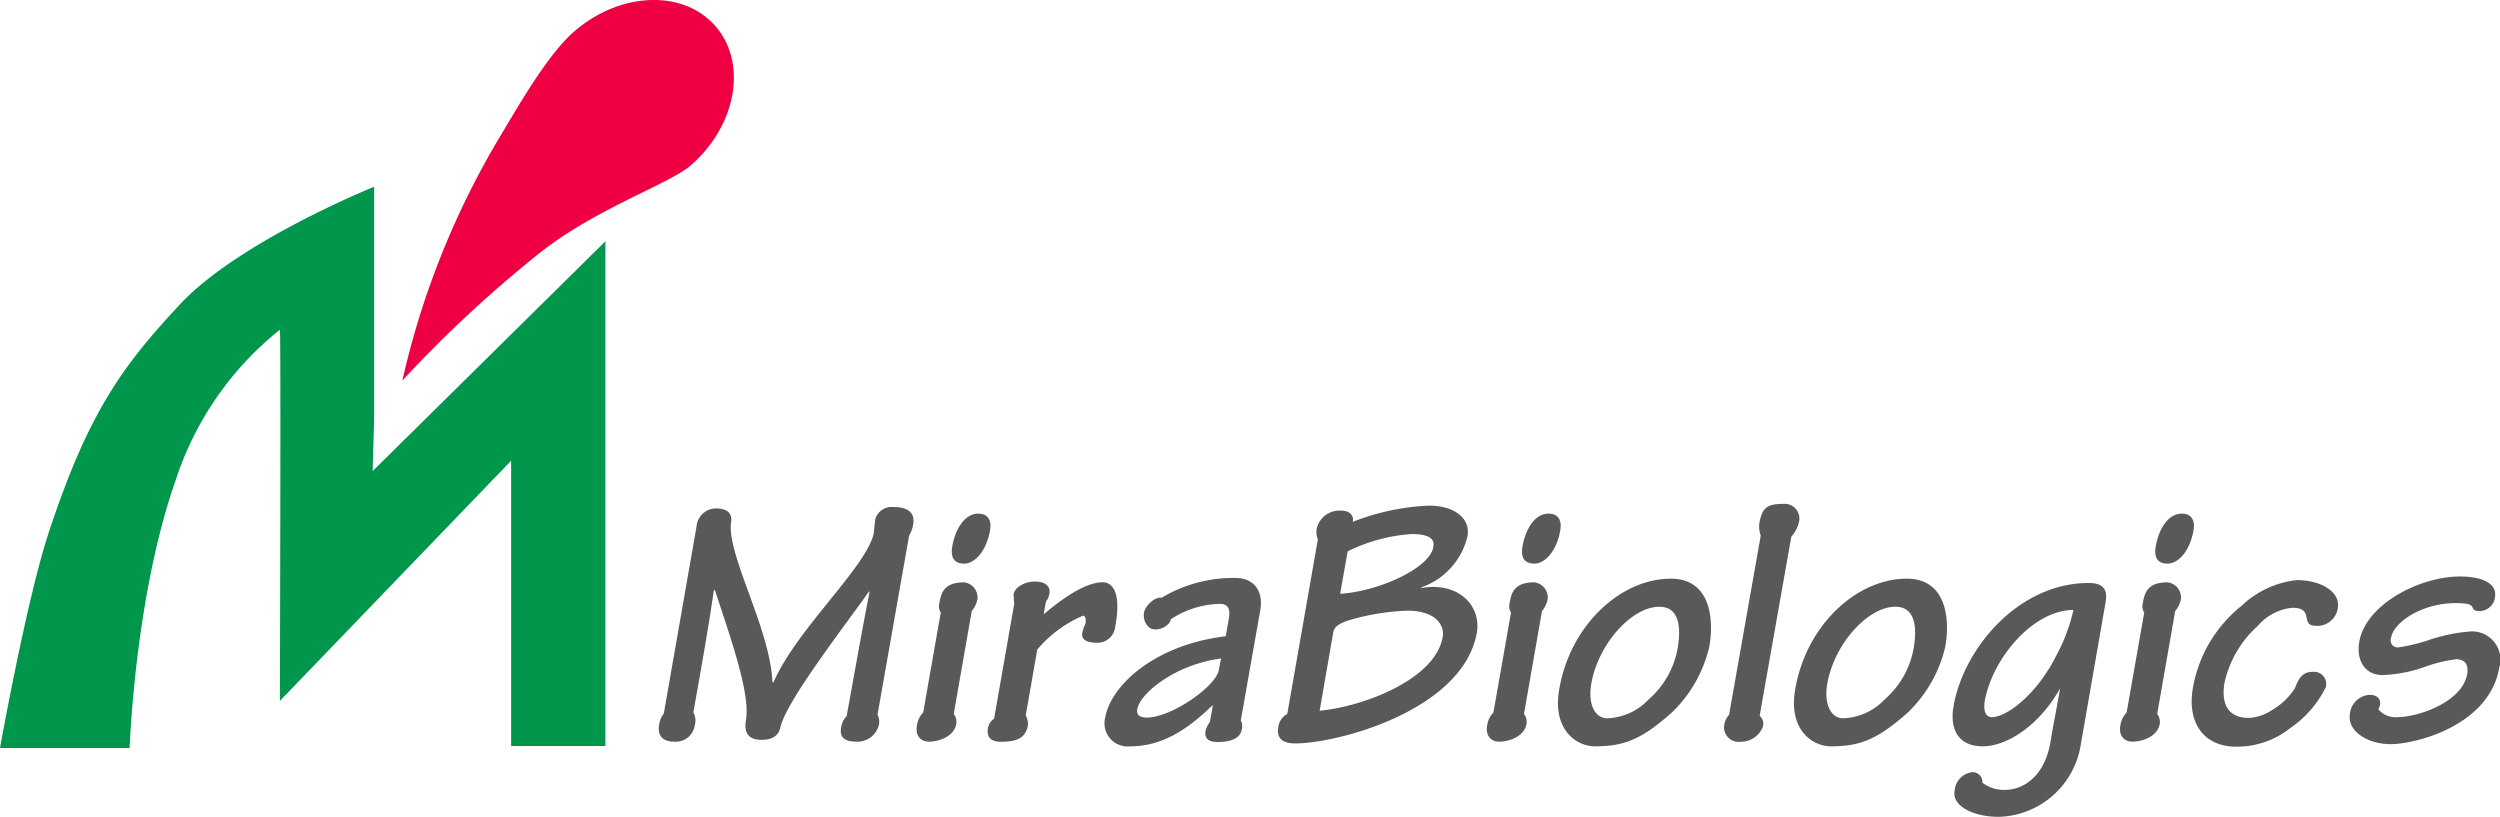
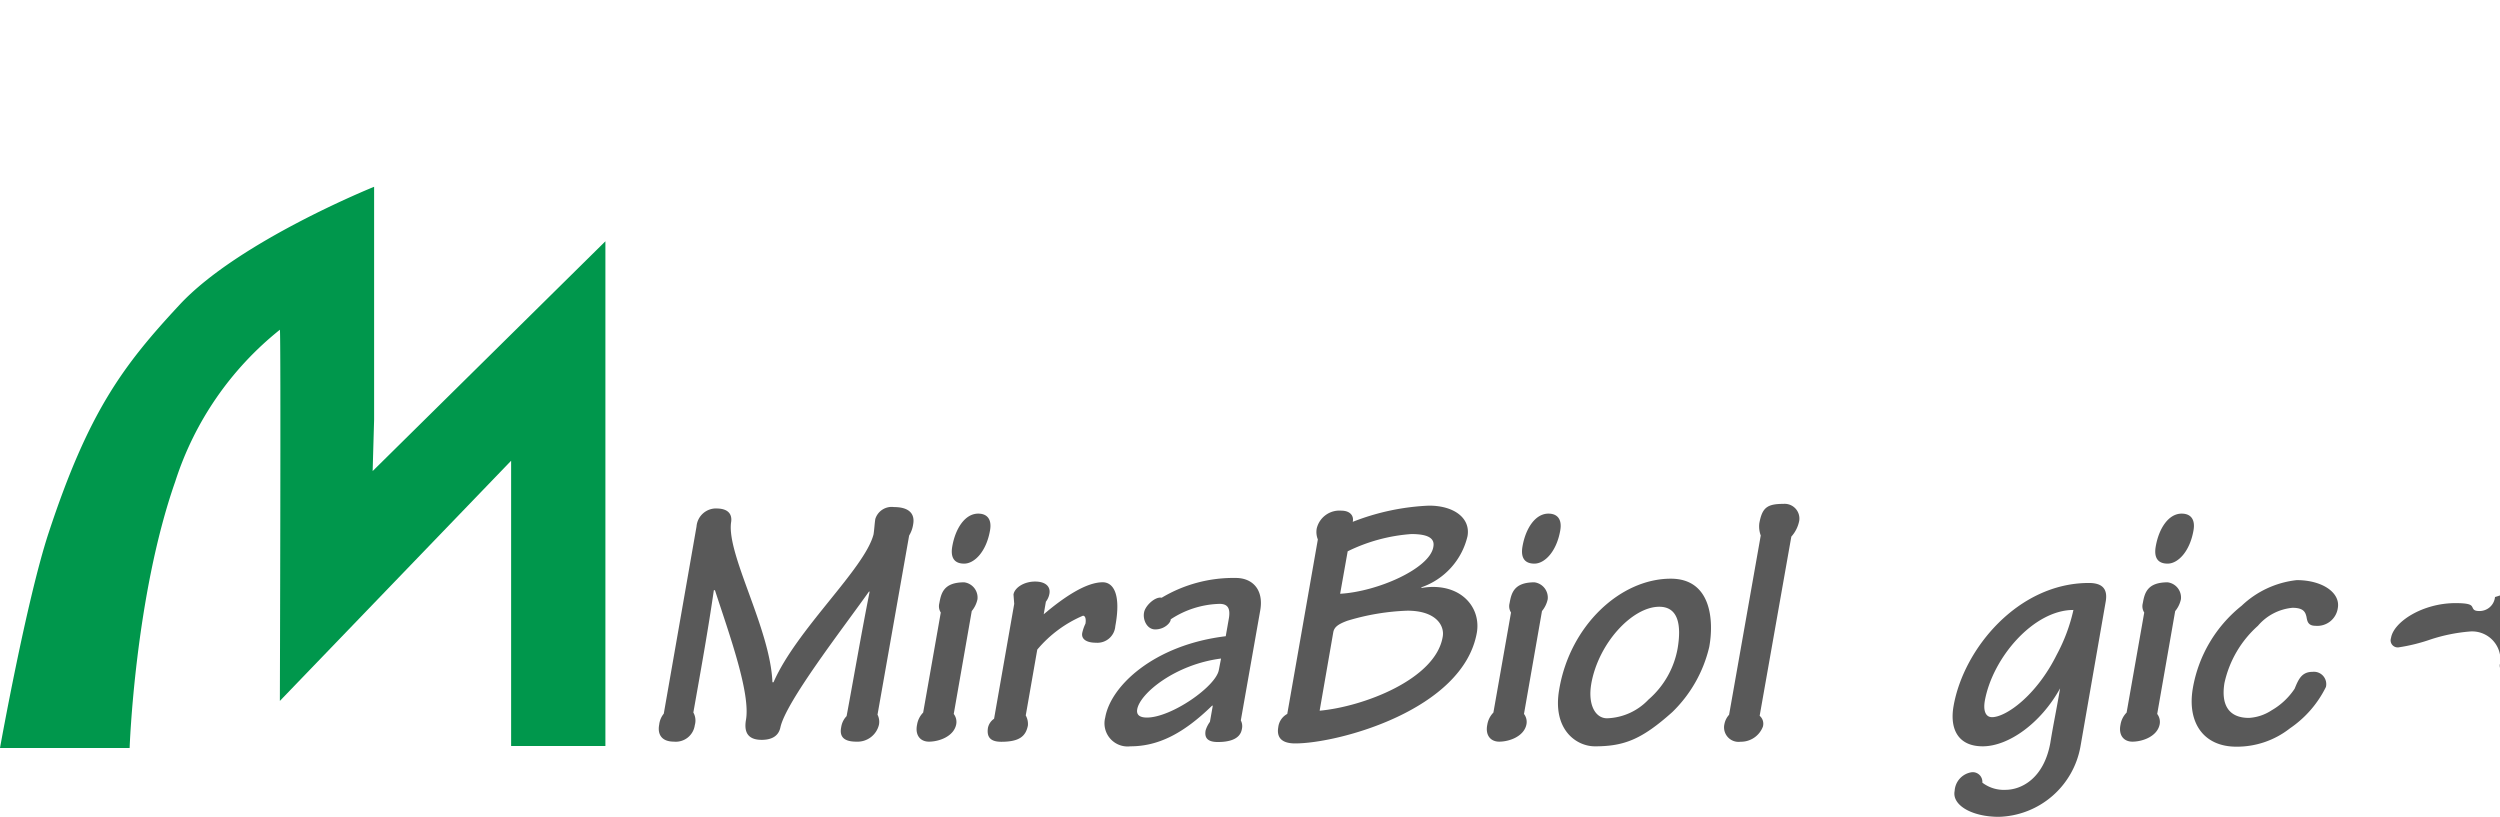
<svg xmlns="http://www.w3.org/2000/svg" width="184.49" height="60.279" viewBox="0 0 184.49 60.279">
  <g transform="translate(0 -0.001)">
-     <path d="M88.371,12.218c3.39-2.948,4.209-7.551,1.836-10.282s-7.049-2.551-10.438.4c-1.836,1.6-3.789,4.94-5.218,7.338A61.4,61.4,0,0,0,67.1,28.084a92.069,92.069,0,0,1,9.8-9.147c4.175-3.443,9.888-5.343,11.468-6.719" transform="translate(-37.408 0)" fill="#ee0043" />
    <path d="M37.719,51.367V72.418h6.957V35.172L27.5,52.129l.108-3.8V31.15s-10,4.021-14.349,8.7C9.04,44.383,6.522,47.781,3.587,56.695,1.96,61.635,0,72.564,0,72.564H9.566s.389-11.19,3.37-19.674A23.526,23.526,0,0,1,20.653,41.7c.086-.068,0,27.391,0,27.391Z" transform="translate(0 -17.365)" fill="#00974c" />
    <path d="M110.228,99.806,112.644,86a1.447,1.447,0,0,1,1.566-1.328c.77.027,1.089.425.982,1.036-.319,2.389,2.894,7.832,3.053,11.787h.08c1.7-3.9,6.717-8.363,7.381-10.912.053-.319.079-.823.132-1.141a1.265,1.265,0,0,1,1.381-.876c1.115,0,1.566.5,1.407,1.3a2.173,2.173,0,0,1-.292.8L126,99.886a1.141,1.141,0,0,1,.106.743,1.627,1.627,0,0,1-1.672,1.248c-.956,0-1.248-.4-1.115-1.062a1.5,1.5,0,0,1,.4-.823c.558-3,1.088-6.107,1.7-9.186h-.053c-1.938,2.735-6.106,8.1-6.531,10.009-.133.664-.664.929-1.381.929-1.062,0-1.3-.611-1.168-1.434.372-1.965-1.221-6.345-2.283-9.611h-.08c-.425,2.947-.982,6.026-1.513,9.027a1.212,1.212,0,0,1,.107.929,1.415,1.415,0,0,1-1.54,1.221c-.929,0-1.221-.558-1.089-1.248a1.555,1.555,0,0,1,.345-.823" transform="translate(-61.243 -47.145)" fill="#595959" />
    <path d="M156.931,92.842l-1.328,7.593a.966.966,0,0,1,.186.744c-.159.9-1.248,1.3-2.018,1.3-.637,0-1.035-.478-.876-1.247a1.648,1.648,0,0,1,.451-.9l1.3-7.381a.864.864,0,0,1-.106-.69c.133-.743.319-1.54,1.832-1.54a1.133,1.133,0,0,1,.982,1.248,2.039,2.039,0,0,1-.425.876m1.354-5.973c-.266,1.566-1.142,2.469-1.912,2.469-.8,0-1.009-.531-.876-1.274.239-1.354.956-2.416,1.912-2.416.69,0,1.009.451.876,1.221" transform="translate(-85.22 -47.747)" fill="#595959" />
    <path d="M166.672,98.632l-.053-.691c.08-.5.77-.955,1.593-.955.744,0,1.142.345,1.062.876a1.336,1.336,0,0,1-.265.611l-.16.929c1.567-1.327,3.16-2.363,4.354-2.363.743,0,1.381.8.929,3.24A1.324,1.324,0,0,1,172.7,101.5c-.69,0-1.089-.265-1.009-.717a3.044,3.044,0,0,1,.239-.69c.053-.319,0-.585-.185-.585a9.016,9.016,0,0,0-3.372,2.5l-.85,4.859a1.288,1.288,0,0,1,.159.743c-.159.8-.637,1.2-1.965,1.2-.8,0-1.089-.346-.982-1.035a1.079,1.079,0,0,1,.451-.664Z" transform="translate(-91.827 -54.069)" fill="#595959" />
    <path d="M193.4,99.334c.106-.691-.08-1.035-.69-1.035A6.846,6.846,0,0,0,189.1,99.44c.027.212-.425.744-1.142.744-.61,0-.929-.717-.823-1.248.08-.5.823-1.195,1.3-1.089a10.3,10.3,0,0,1,5.469-1.46c1.248,0,2.071.876,1.805,2.389l-1.434,8.124a.914.914,0,0,1,.079.638c-.132.8-1.035.956-1.778.956-.823,0-.982-.372-.9-.85a2.057,2.057,0,0,1,.319-.638l.212-1.195h-.053c-2.124,2.071-3.983,3-6.027,3a1.707,1.707,0,0,1-1.858-2.124c.4-2.337,3.61-5.363,8.894-6Zm-.584,3c-3.345.425-5.974,2.549-6.186,3.744-.08.451.239.611.717.611,1.8,0,5.124-2.31,5.31-3.531Z" transform="translate(-102.708 -53.735)" fill="#595959" />
    <path d="M216.068,86.822a1.466,1.466,0,0,1-.08-.823,1.723,1.723,0,0,1,1.832-1.3c.584,0,.929.345.823.823a17.362,17.362,0,0,1,5.628-1.195c1.858,0,3.079.929,2.841,2.256a5.267,5.267,0,0,1-3.4,3.77v.053a4.827,4.827,0,0,1,.85-.08c2.284,0,3.532,1.646,3.24,3.372-1.01,5.708-10.222,8.177-13.407,8.177-.983,0-1.381-.425-1.248-1.194a1.277,1.277,0,0,1,.664-.983ZM216.2,99.46c3.213-.292,8.549-2.31,9.08-5.443.16-.823-.478-1.938-2.6-1.938a17.2,17.2,0,0,0-4.434.743c-.717.265-.956.478-1.035.823Zm1.513-8.629c2.761-.159,6.61-1.858,6.876-3.451.106-.531-.186-.956-1.62-.956a12.669,12.669,0,0,0-4.7,1.274Z" transform="translate(-118.816 -47.012)" fill="#595959" />
    <path d="M252.029,92.842l-1.328,7.593a.962.962,0,0,1,.186.744c-.159.9-1.248,1.3-2.017,1.3-.638,0-1.035-.478-.877-1.247a1.645,1.645,0,0,1,.451-.9l1.3-7.381a.868.868,0,0,1-.106-.69c.133-.743.319-1.54,1.832-1.54a1.134,1.134,0,0,1,.982,1.248,2.039,2.039,0,0,1-.425.876m1.354-5.973c-.266,1.566-1.142,2.469-1.912,2.469-.8,0-1.009-.531-.877-1.274.239-1.354.956-2.416,1.912-2.416.69,0,1.008.451.876,1.221" transform="translate(-138.237 -47.747)" fill="#595959" />
    <path d="M270.989,101.524a9.826,9.826,0,0,1-2.735,4.832c-2.258,2.018-3.559,2.522-5.709,2.522-1.381,0-3.16-1.248-2.628-4.221.8-4.7,4.513-8.15,8.23-8.15,3,0,3.186,3.106,2.841,5.018m-8.708,2.735c-.266,1.539.292,2.549,1.167,2.549a4.4,4.4,0,0,0,3.053-1.381,6.5,6.5,0,0,0,2.15-3.77c.293-1.726.054-3.08-1.353-3.08-1.991,0-4.488,2.682-5.018,5.682" transform="translate(-144.849 -53.801)" fill="#595959" />
    <path d="M290.235,86.363a1.956,1.956,0,0,1-.106-.9c.211-1.142.558-1.434,1.778-1.434a1.087,1.087,0,0,1,1.168,1.248,2.441,2.441,0,0,1-.583,1.168l-2.337,13.222a.777.777,0,0,1,.239.8,1.73,1.73,0,0,1-1.646,1.115,1.071,1.071,0,0,1-1.194-1.3,1.413,1.413,0,0,1,.345-.69Z" transform="translate(-160.299 -46.844)" fill="#595959" />
-     <path d="M310.346,101.524a9.821,9.821,0,0,1-2.735,4.832c-2.257,2.018-3.557,2.522-5.708,2.522-1.381,0-3.159-1.248-2.628-4.221.8-4.7,4.514-8.15,8.23-8.15,3,0,3.186,3.106,2.841,5.018m-8.708,2.735c-.265,1.539.292,2.549,1.169,2.549a4.4,4.4,0,0,0,3.053-1.381,6.505,6.505,0,0,0,2.15-3.77c.292-1.726.053-3.08-1.354-3.08-1.991,0-4.486,2.682-5.018,5.682" transform="translate(-166.792 -53.801)" fill="#595959" />
    <path d="M335.078,109.252a6.3,6.3,0,0,1-6.027,5.231c-2.017,0-3.478-.877-3.265-1.912a1.476,1.476,0,0,1,1.274-1.381.711.711,0,0,1,.77.77,2.6,2.6,0,0,0,1.7.531c1.169,0,2.841-.823,3.319-3.478.212-1.327.5-2.682.717-4.009-1.434,2.6-3.824,4.275-5.708,4.275-1.859,0-2.443-1.328-2.151-2.974.743-4.248,4.779-9.08,9.982-9.08.956,0,1.407.4,1.248,1.354Zm-1.753-6.743a12.8,12.8,0,0,0,1.221-3.266v-.026c-2.921,0-5.947,3.5-6.531,6.69-.132.743.053,1.221.531,1.221,1.009,0,3.265-1.566,4.779-4.619" transform="translate(-181.541 -54.203)" fill="#595959" />
    <path d="M357.626,92.842l-1.327,7.593a.966.966,0,0,1,.186.744c-.16.9-1.248,1.3-2.018,1.3-.637,0-1.035-.478-.877-1.247a1.645,1.645,0,0,1,.452-.9l1.3-7.381a.86.86,0,0,1-.106-.69c.132-.743.319-1.54,1.832-1.54a1.133,1.133,0,0,1,.982,1.248,2.038,2.038,0,0,1-.424.876m1.354-5.973c-.266,1.566-1.142,2.469-1.912,2.469-.8,0-1.009-.531-.876-1.274.239-1.354.956-2.416,1.912-2.416.69,0,1.009.451.876,1.221" transform="translate(-197.106 -47.747)" fill="#595959" />
    <path d="M376.288,98.817a1.525,1.525,0,0,1-1.647,1.3c-.557,0-.61-.345-.664-.664-.08-.318-.186-.664-1.035-.664a3.813,3.813,0,0,0-2.548,1.328,7.915,7.915,0,0,0-2.47,4.222c-.265,1.62.319,2.575,1.806,2.575a3.387,3.387,0,0,0,1.672-.558,5.082,5.082,0,0,0,1.7-1.593c.292-.717.532-1.248,1.327-1.248a.911.911,0,0,1,.983,1.116,7.927,7.927,0,0,1-2.655,3.053,6.322,6.322,0,0,1-3.956,1.354c-2.442,0-3.636-1.8-3.213-4.3a9.951,9.951,0,0,1,3.611-6.106,6.984,6.984,0,0,1,4.062-1.885c1.885,0,3.239.929,3.027,2.071" transform="translate(-203.768 -53.935)" fill="#595959" />
-     <path d="M402.587,97.659a1.146,1.146,0,0,1-1.142,1.035c-.424,0-.451-.133-.531-.292s-.213-.292-1.248-.292c-2.416,0-4.567,1.381-4.753,2.575a.522.522,0,0,0,.557.69,13.077,13.077,0,0,0,2.363-.584,12.512,12.512,0,0,1,2.867-.584,2.088,2.088,0,0,1,2.2,2.681c-.744,4.248-6.133,5.629-8.018,5.629-1.726,0-3.213-.982-3-2.23a1.543,1.543,0,0,1,1.461-1.407c.691,0,.8.452.77.691a1.2,1.2,0,0,1-.133.372,1.609,1.609,0,0,0,1.328.584c1.7,0,4.859-1.141,5.231-3.186.106-.69-.16-1.089-.824-1.089a10.445,10.445,0,0,0-2.363.584,10.567,10.567,0,0,1-3.053.584c-1.327,0-1.964-1.089-1.726-2.469.5-2.787,4.487-4.806,7.433-4.806,1.593,0,2.761.5,2.575,1.513" transform="translate(-218.466 -53.601)" fill="#595959" />
+     <path d="M402.587,97.659a1.146,1.146,0,0,1-1.142,1.035c-.424,0-.451-.133-.531-.292s-.213-.292-1.248-.292c-2.416,0-4.567,1.381-4.753,2.575a.522.522,0,0,0,.557.69,13.077,13.077,0,0,0,2.363-.584,12.512,12.512,0,0,1,2.867-.584,2.088,2.088,0,0,1,2.2,2.681a1.543,1.543,0,0,1,1.461-1.407c.691,0,.8.452.77.691a1.2,1.2,0,0,1-.133.372,1.609,1.609,0,0,0,1.328.584c1.7,0,4.859-1.141,5.231-3.186.106-.69-.16-1.089-.824-1.089a10.445,10.445,0,0,0-2.363.584,10.567,10.567,0,0,1-3.053.584c-1.327,0-1.964-1.089-1.726-2.469.5-2.787,4.487-4.806,7.433-4.806,1.593,0,2.761.5,2.575,1.513" transform="translate(-218.466 -53.601)" fill="#595959" />
  </g>
</svg>